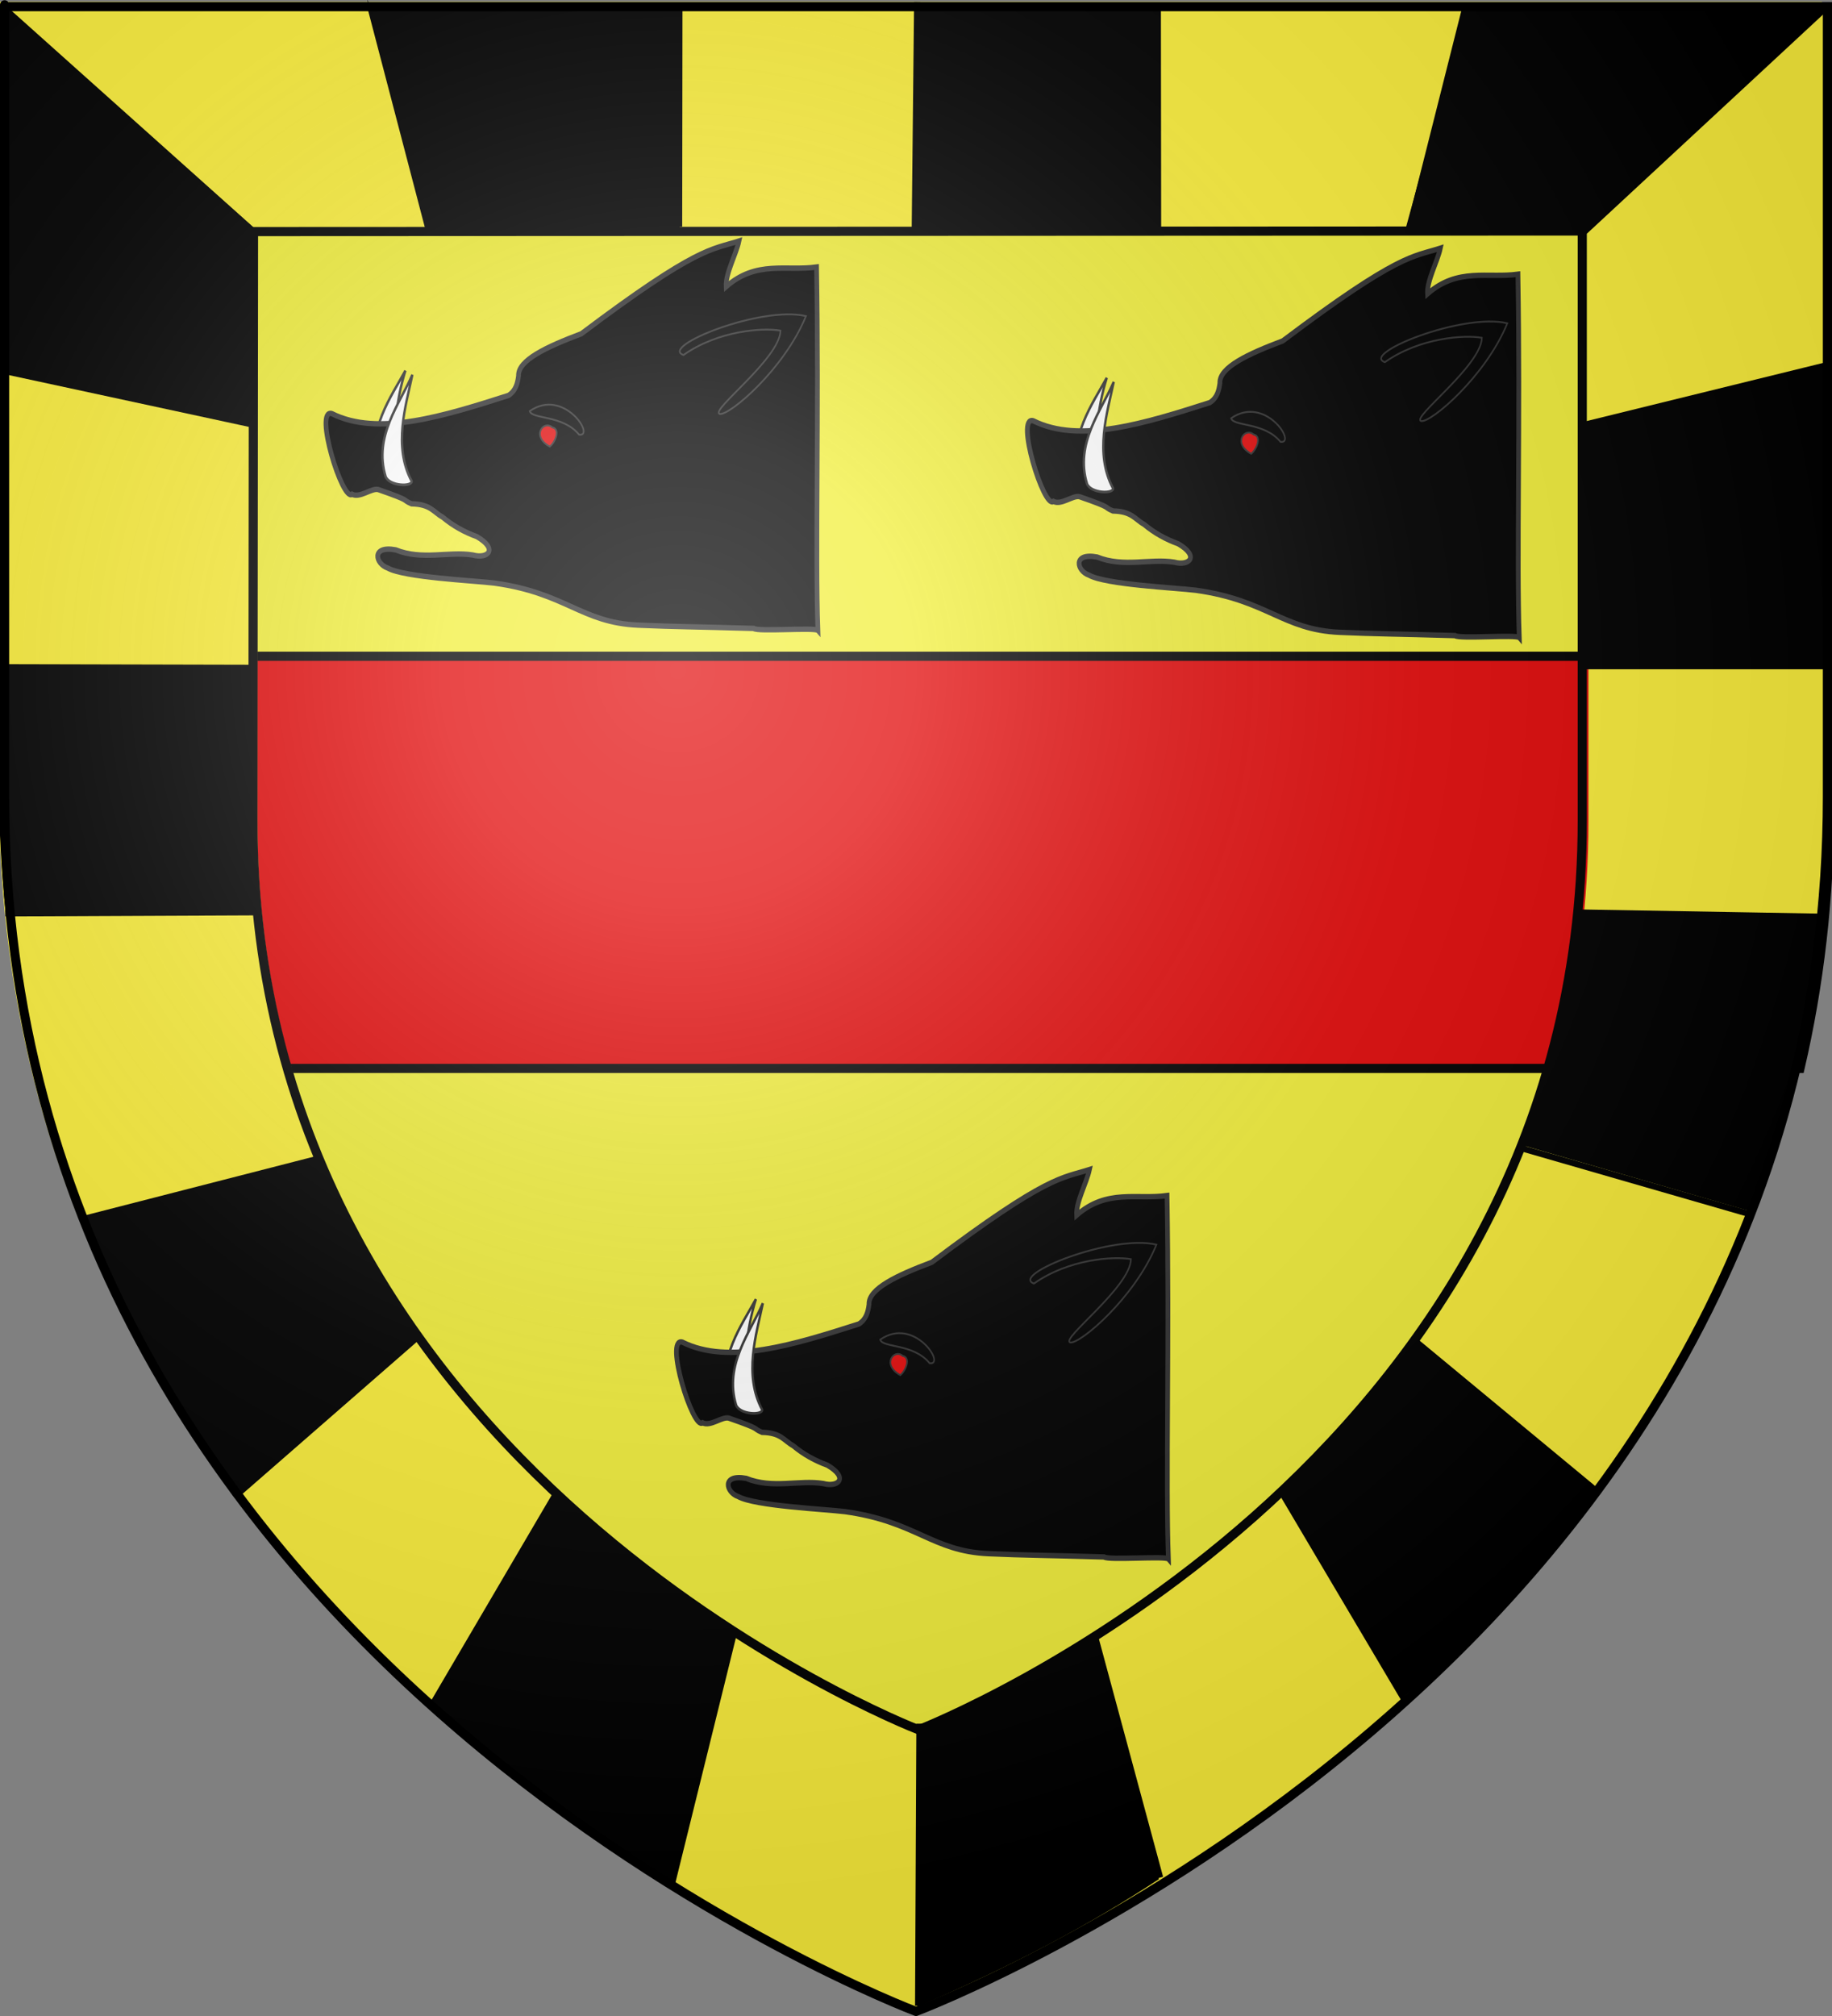
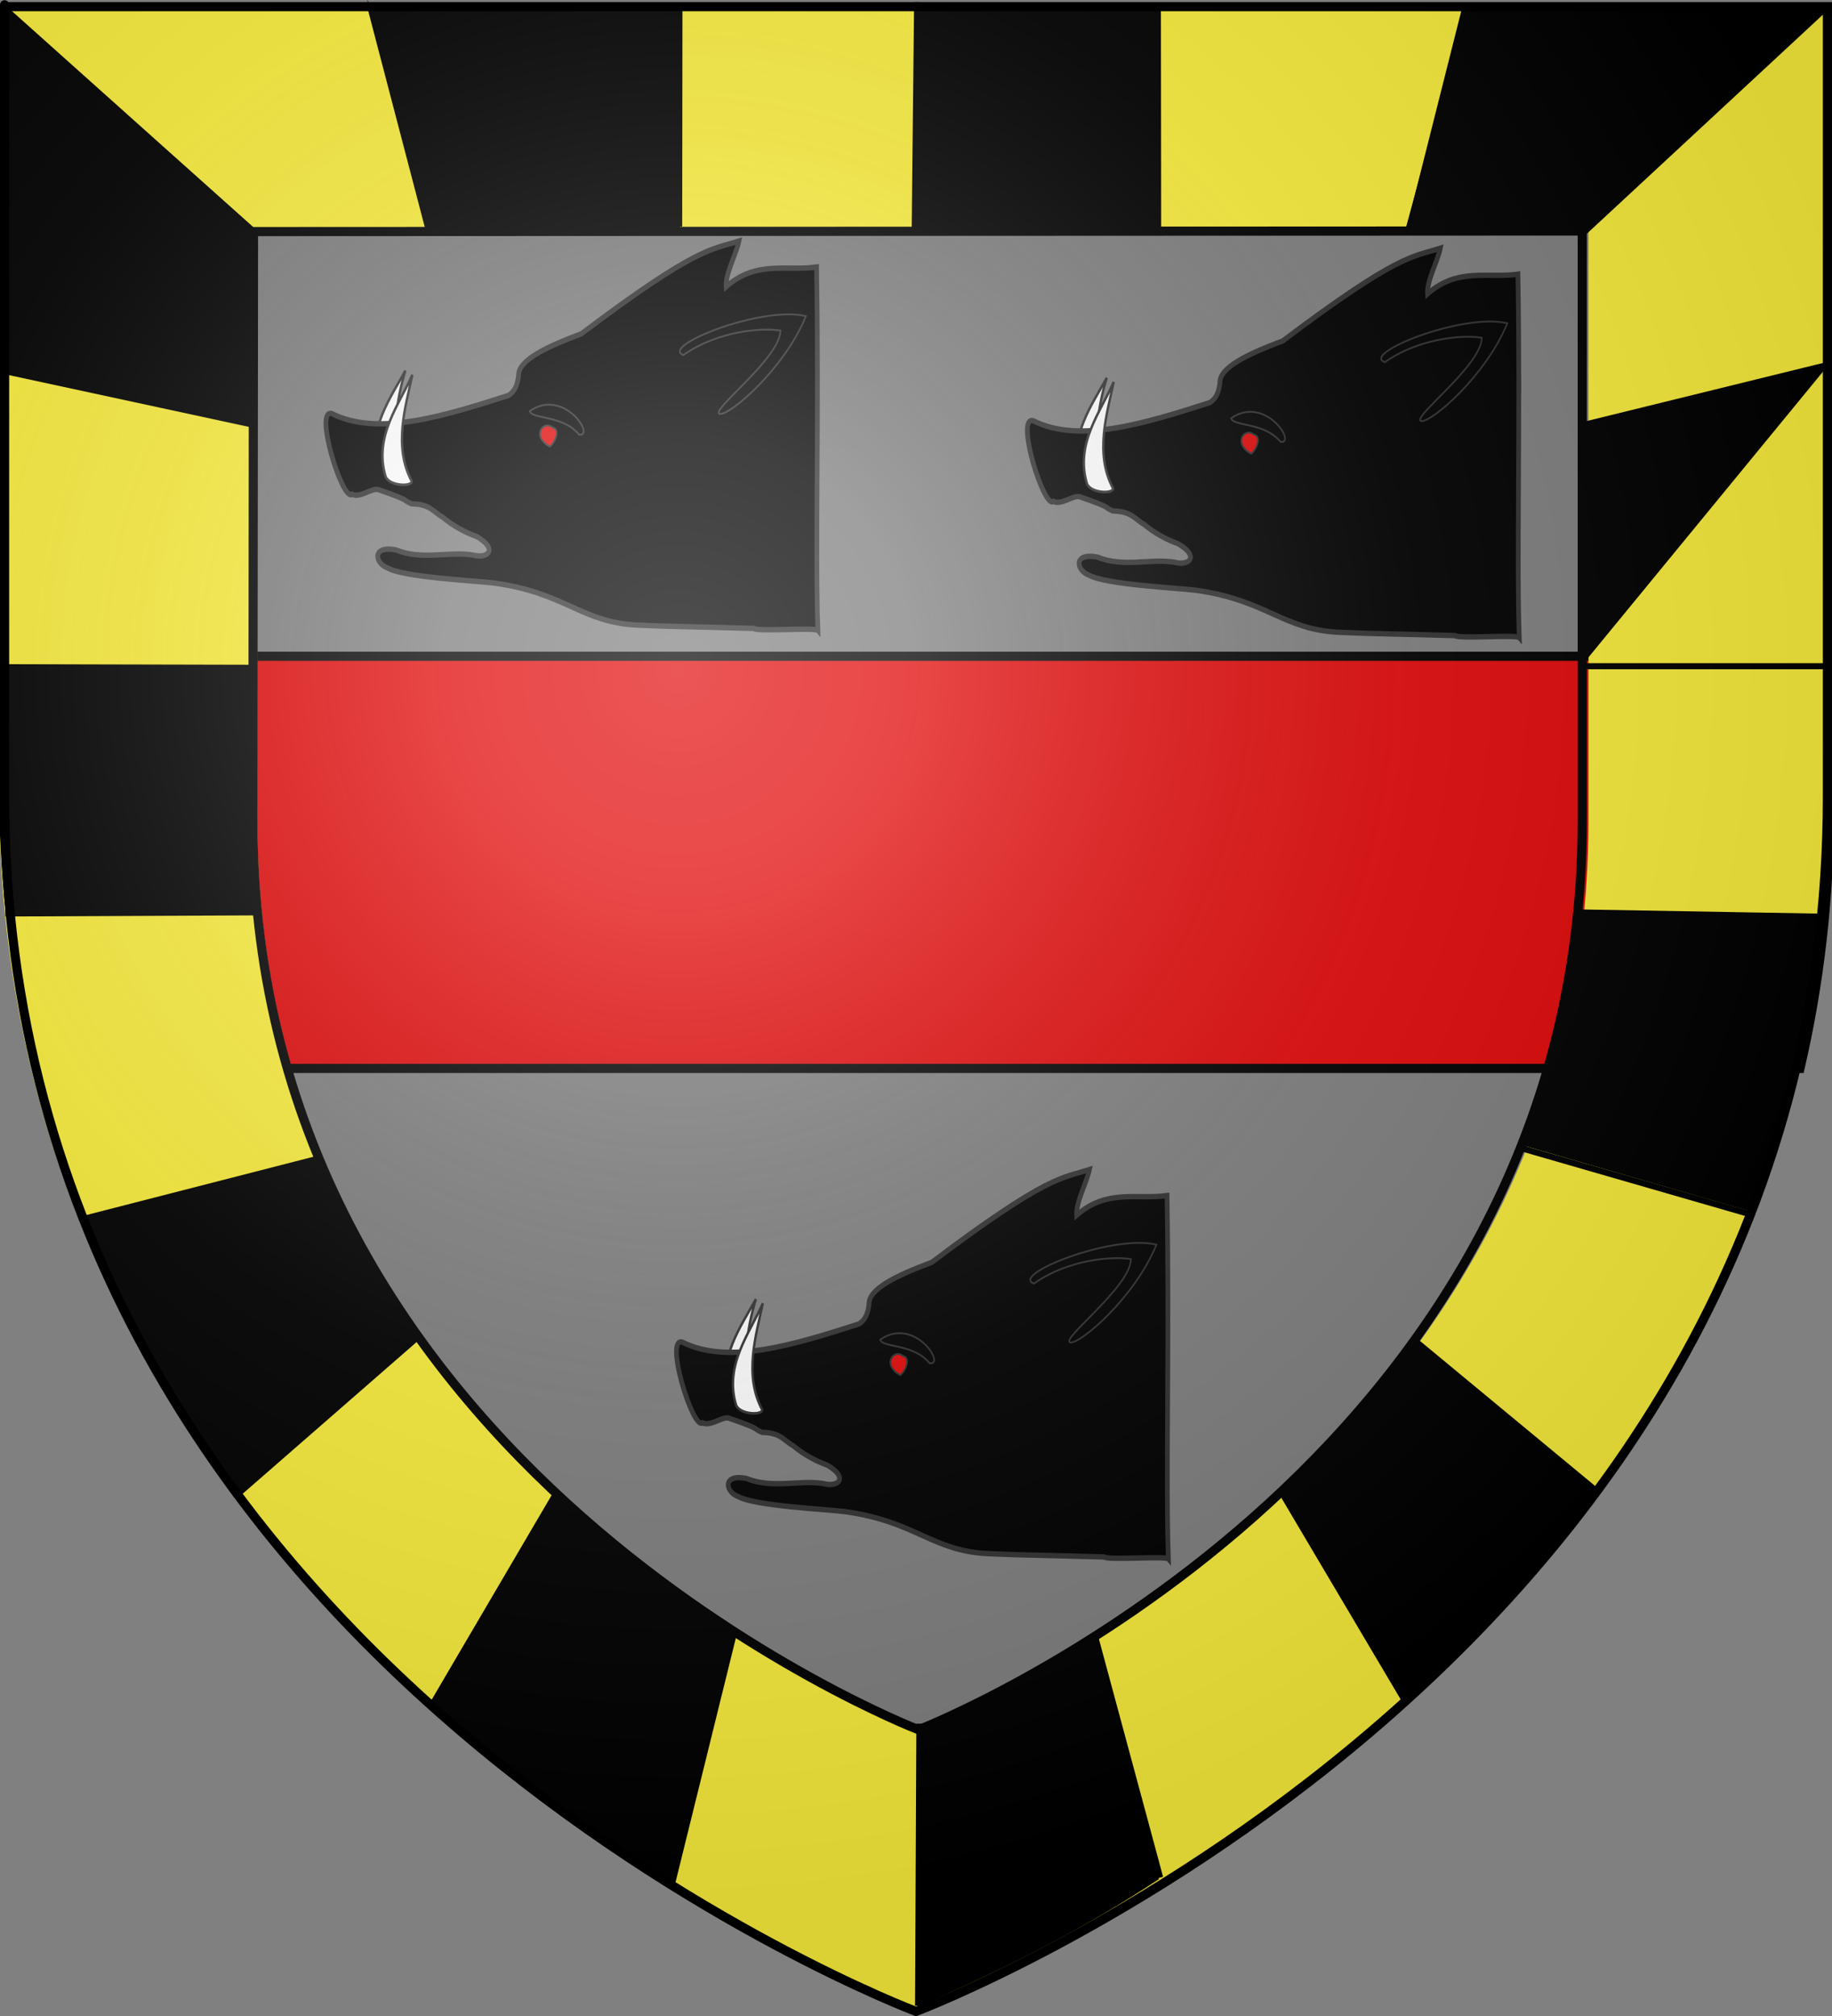
<svg xmlns="http://www.w3.org/2000/svg" xmlns:xlink="http://www.w3.org/1999/xlink" version="1.0" width="600" height="660" id="svg2">
  <rect width="100%" height="100%" fill="#808080" stroke="none" />
  <desc id="desc4">Flag of Canton of Valais (Wallis)</desc>
  <defs id="defs6">
    <linearGradient id="linearGradient2893">
      <stop style="stop-color:#ffffff;stop-opacity:0.314" offset="0" id="stop2895" />
      <stop style="stop-color:#ffffff;stop-opacity:0.251" offset="0.19" id="stop2897" />
      <stop style="stop-color:#6b6b6b;stop-opacity:0.125" offset="0.6" id="stop2901" />
      <stop style="stop-color:#000000;stop-opacity:0.125" offset="1" id="stop2899" />
    </linearGradient>
    <linearGradient id="linearGradient2885">
      <stop style="stop-color:#ffffff;stop-opacity:1" offset="0" id="stop2887" />
      <stop style="stop-color:#ffffff;stop-opacity:1" offset="0.229" id="stop2891" />
      <stop style="stop-color:#000000;stop-opacity:1" offset="1" id="stop2889" />
    </linearGradient>
    <linearGradient id="linearGradient2955">
      <stop style="stop-color:#fd0000;stop-opacity:1" offset="0" id="stop2867" />
      <stop style="stop-color:#e77275;stop-opacity:0.659" offset="0.5" id="stop2873" />
      <stop style="stop-color:#000000;stop-opacity:0.323" offset="1" id="stop2959" />
    </linearGradient>
    <radialGradient cx="225.524" cy="218.901" r="300" fx="225.524" fy="218.901" id="radialGradient2961" xlink:href="#linearGradient2955" gradientUnits="userSpaceOnUse" gradientTransform="matrix(-4.167939e-4,2.183,-1.884,-3.599562e-4,615.597,-289.121)" />
    <polygon points="0,-1 0.588,0.809 -0.951,-0.309 0.951,-0.309 -0.588,0.809 0,-1 " transform="scale(53,53)" id="star" />
    <clipPath id="clip">
      <path d="M 0,-200 L 0,600 L 300,600 L 300,-200 L 0,-200 z " id="path10" />
    </clipPath>
    <radialGradient cx="225.524" cy="218.901" r="300" fx="225.524" fy="218.901" id="radialGradient1911" xlink:href="#linearGradient2955" gradientUnits="userSpaceOnUse" gradientTransform="matrix(-4.167939e-4,2.183,-1.884,-3.599562e-4,615.597,-289.121)" />
    <radialGradient cx="225.524" cy="218.901" r="300" fx="225.524" fy="218.901" id="radialGradient2865" xlink:href="#linearGradient2955" gradientUnits="userSpaceOnUse" gradientTransform="matrix(0,1.749,-1.593,-1.049767e-7,551.788,-191.29)" />
    <radialGradient cx="225.524" cy="218.901" r="300" fx="225.524" fy="218.901" id="radialGradient2871" xlink:href="#linearGradient2955" gradientUnits="userSpaceOnUse" gradientTransform="matrix(0,1.386,-1.323,-5.741131e-8,-158.082,-109.541)" />
    <radialGradient cx="221.445" cy="226.331" r="300" fx="221.445" fy="226.331" id="radialGradient3163" xlink:href="#linearGradient2893" gradientUnits="userSpaceOnUse" gradientTransform="matrix(1.353,0,0,1.349,-77.629,-85.747)" />
    <radialGradient cx="221.445" cy="226.331" r="300" fx="221.445" fy="226.331" id="radialGradient2588" xlink:href="#linearGradient2893" gradientUnits="userSpaceOnUse" gradientTransform="matrix(1.353,0,0,1.349,-77.629,-85.747)" />
    <radialGradient cx="225.524" cy="218.901" r="300" fx="225.524" fy="218.901" id="radialGradient2586" xlink:href="#linearGradient2955" gradientUnits="userSpaceOnUse" gradientTransform="matrix(0,1.386,-1.323,-5.741131e-8,-158.082,-109.541)" />
    <radialGradient cx="225.524" cy="218.901" r="300" fx="225.524" fy="218.901" id="radialGradient2584" xlink:href="#linearGradient2955" gradientUnits="userSpaceOnUse" gradientTransform="matrix(0,1.749,-1.593,-1.049767e-7,551.788,-191.29)" />
    <radialGradient cx="225.524" cy="218.901" r="300" fx="225.524" fy="218.901" id="radialGradient2582" xlink:href="#linearGradient2955" gradientUnits="userSpaceOnUse" gradientTransform="matrix(-4.167939e-4,2.183,-1.884,-3.599562e-4,615.597,-289.121)" />
    <clipPath id="clipPath2578">
      <path d="M 0,-200 L 0,600 L 300,600 L 300,-200 L 0,-200 z " id="path2580" />
    </clipPath>
    <polygon points="0,-1 0.588,0.809 -0.951,-0.309 0.951,-0.309 -0.588,0.809 0,-1 " transform="scale(53,53)" id="polygon2576" />
    <radialGradient cx="225.524" cy="218.901" r="300" fx="225.524" fy="218.901" id="radialGradient2574" xlink:href="#linearGradient2955" gradientUnits="userSpaceOnUse" gradientTransform="matrix(-4.167939e-4,2.183,-1.884,-3.599562e-4,615.597,-289.121)" />
    <linearGradient id="linearGradient2566">
      <stop style="stop-color:#fd0000;stop-opacity:1" offset="0" id="stop2568" />
      <stop style="stop-color:#e77275;stop-opacity:0.659" offset="0.5" id="stop2570" />
      <stop style="stop-color:#000000;stop-opacity:0.323" offset="1" id="stop2572" />
    </linearGradient>
    <linearGradient id="linearGradient2558">
      <stop style="stop-color:#ffffff;stop-opacity:1" offset="0" id="stop2560" />
      <stop style="stop-color:#ffffff;stop-opacity:1" offset="0.229" id="stop2562" />
      <stop style="stop-color:#000000;stop-opacity:1" offset="1" id="stop2564" />
    </linearGradient>
    <linearGradient id="linearGradient2548">
      <stop style="stop-color:#ffffff;stop-opacity:0.314" offset="0" id="stop2550" />
      <stop style="stop-color:#ffffff;stop-opacity:0.251" offset="0.19" id="stop2552" />
      <stop style="stop-color:#6b6b6b;stop-opacity:0.125" offset="0.6" id="stop2554" />
      <stop style="stop-color:#000000;stop-opacity:0.125" offset="1" id="stop2556" />
    </linearGradient>
    <radialGradient cx="221.445" cy="226.331" r="300" fx="221.445" fy="226.331" id="radialGradient3327" xlink:href="#linearGradient2893" gradientUnits="userSpaceOnUse" gradientTransform="matrix(1.353,0,0,1.349,-77.629,-85.747)" />
    <radialGradient cx="225.524" cy="218.901" r="300" fx="225.524" fy="218.901" id="radialGradient3325" xlink:href="#linearGradient2955" gradientUnits="userSpaceOnUse" gradientTransform="matrix(0,1.386,-1.323,-5.741131e-8,-158.082,-109.541)" />
    <radialGradient cx="225.524" cy="218.901" r="300" fx="225.524" fy="218.901" id="radialGradient3323" xlink:href="#linearGradient2955" gradientUnits="userSpaceOnUse" gradientTransform="matrix(0,1.749,-1.593,-1.049767e-7,551.788,-191.29)" />
    <radialGradient cx="225.524" cy="218.901" r="300" fx="225.524" fy="218.901" id="radialGradient3321" xlink:href="#linearGradient2955" gradientUnits="userSpaceOnUse" gradientTransform="matrix(-4.167939e-4,2.183,-1.884,-3.599562e-4,615.597,-289.121)" />
    <clipPath id="clipPath3317">
      <path d="M 0,-200 L 0,600 L 300,600 L 300,-200 L 0,-200 z " id="path3319" />
    </clipPath>
    <polygon points="0,-1 0.588,0.809 -0.951,-0.309 0.951,-0.309 -0.588,0.809 0,-1 " transform="scale(53,53)" id="polygon3315" />
    <radialGradient cx="225.524" cy="218.901" r="300" fx="225.524" fy="218.901" id="radialGradient3313" xlink:href="#linearGradient2955" gradientUnits="userSpaceOnUse" gradientTransform="matrix(-4.167939e-4,2.183,-1.884,-3.599562e-4,615.597,-289.121)" />
    <linearGradient id="linearGradient3305">
      <stop style="stop-color:#fd0000;stop-opacity:1" offset="0" id="stop3307" />
      <stop style="stop-color:#e77275;stop-opacity:0.659" offset="0.5" id="stop3309" />
      <stop style="stop-color:#000000;stop-opacity:0.323" offset="1" id="stop3311" />
    </linearGradient>
    <linearGradient id="linearGradient3297">
      <stop style="stop-color:#ffffff;stop-opacity:1" offset="0" id="stop3299" />
      <stop style="stop-color:#ffffff;stop-opacity:1" offset="0.229" id="stop3301" />
      <stop style="stop-color:#000000;stop-opacity:1" offset="1" id="stop3303" />
    </linearGradient>
    <linearGradient id="linearGradient3287">
      <stop style="stop-color:#ffffff;stop-opacity:0.314" offset="0" id="stop3289" />
      <stop style="stop-color:#ffffff;stop-opacity:0.251" offset="0.19" id="stop3291" />
      <stop style="stop-color:#6b6b6b;stop-opacity:0.125" offset="0.6" id="stop3293" />
      <stop style="stop-color:#000000;stop-opacity:0.125" offset="1" id="stop3295" />
    </linearGradient>
    <linearGradient id="linearGradient9507">
      <stop style="stop-color:#ffffff;stop-opacity:0.314" offset="0" id="stop9509" />
      <stop style="stop-color:#ffffff;stop-opacity:0.251" offset="0.19" id="stop9511" />
      <stop style="stop-color:#6b6b6b;stop-opacity:0.125" offset="0.6" id="stop9513" />
      <stop style="stop-color:#000000;stop-opacity:0.125" offset="1" id="stop9515" />
    </linearGradient>
    <linearGradient id="linearGradient9517">
      <stop style="stop-color:#ffffff;stop-opacity:1" offset="0" id="stop9519" />
      <stop style="stop-color:#ffffff;stop-opacity:1" offset="0.229" id="stop9521" />
      <stop style="stop-color:#000000;stop-opacity:1" offset="1" id="stop9523" />
    </linearGradient>
    <linearGradient id="linearGradient9525">
      <stop style="stop-color:#fd0000;stop-opacity:1" offset="0" id="stop9527" />
      <stop style="stop-color:#e77275;stop-opacity:0.659" offset="0.5" id="stop9529" />
      <stop style="stop-color:#000000;stop-opacity:0.323" offset="1" id="stop9531" />
    </linearGradient>
    <radialGradient cx="225.524" cy="218.901" r="300" fx="225.524" fy="218.901" id="radialGradient9533" xlink:href="#linearGradient2955" gradientUnits="userSpaceOnUse" gradientTransform="matrix(-4.167939e-4,2.183,-1.884,-3.599562e-4,615.597,-289.121)" />
    <polygon points="0,-1 0.588,0.809 -0.951,-0.309 0.951,-0.309 -0.588,0.809 0,-1 " transform="scale(53,53)" id="polygon9535" />
    <clipPath id="clipPath9537">
      <path d="M 0,-200 L 0,600 L 300,600 L 300,-200 L 0,-200 z " id="path9539" />
    </clipPath>
    <radialGradient cx="225.524" cy="218.901" r="300" fx="225.524" fy="218.901" id="radialGradient9541" xlink:href="#linearGradient2955" gradientUnits="userSpaceOnUse" gradientTransform="matrix(-4.167939e-4,2.183,-1.884,-3.599562e-4,615.597,-289.121)" />
    <radialGradient cx="225.524" cy="218.901" r="300" fx="225.524" fy="218.901" id="radialGradient9543" xlink:href="#linearGradient2955" gradientUnits="userSpaceOnUse" gradientTransform="matrix(0,1.749,-1.593,-1.049767e-7,551.788,-191.29)" />
    <radialGradient cx="225.524" cy="218.901" r="300" fx="225.524" fy="218.901" id="radialGradient9545" xlink:href="#linearGradient2955" gradientUnits="userSpaceOnUse" gradientTransform="matrix(0,1.386,-1.323,-5.741131e-8,-158.082,-109.541)" />
    <radialGradient cx="221.445" cy="226.331" r="300" fx="221.445" fy="226.331" id="radialGradient9547" xlink:href="#linearGradient2893" gradientUnits="userSpaceOnUse" gradientTransform="matrix(1.353,0,0,1.349,-77.629,-85.747)" />
    <radialGradient cx="221.445" cy="226.331" r="300" fx="221.445" fy="226.331" id="radialGradient6717" xlink:href="#linearGradient2893" gradientUnits="userSpaceOnUse" gradientTransform="matrix(1.353,0,0,1.349,-77.629,-85.747)" />
    <radialGradient cx="225.524" cy="218.901" r="300" fx="225.524" fy="218.901" id="radialGradient6715" xlink:href="#linearGradient2955" gradientUnits="userSpaceOnUse" gradientTransform="matrix(0,1.386,-1.323,-5.741131e-8,-158.082,-109.541)" />
    <radialGradient cx="225.524" cy="218.901" r="300" fx="225.524" fy="218.901" id="radialGradient6713" xlink:href="#linearGradient2955" gradientUnits="userSpaceOnUse" gradientTransform="matrix(0,1.749,-1.593,-1.049767e-7,551.788,-191.29)" />
    <radialGradient cx="225.524" cy="218.901" r="300" fx="225.524" fy="218.901" id="radialGradient6711" xlink:href="#linearGradient2955" gradientUnits="userSpaceOnUse" gradientTransform="matrix(-4.167939e-4,2.183,-1.884,-3.599562e-4,615.597,-289.121)" />
    <clipPath id="clipPath6707">
      <path d="M 0,-200 L 0,600 L 300,600 L 300,-200 L 0,-200 z " id="path6709" />
    </clipPath>
    <polygon points="0,-1 0.588,0.809 -0.951,-0.309 0.951,-0.309 -0.588,0.809 0,-1 " transform="scale(53,53)" id="polygon6705" />
    <radialGradient cx="225.524" cy="218.901" r="300" fx="225.524" fy="218.901" id="radialGradient6703" xlink:href="#linearGradient2955" gradientUnits="userSpaceOnUse" gradientTransform="matrix(-4.167939e-4,2.183,-1.884,-3.599562e-4,615.597,-289.121)" />
    <linearGradient id="linearGradient6695">
      <stop style="stop-color:#fd0000;stop-opacity:1" offset="0" id="stop6697" />
      <stop style="stop-color:#e77275;stop-opacity:0.659" offset="0.5" id="stop6699" />
      <stop style="stop-color:#000000;stop-opacity:0.323" offset="1" id="stop6701" />
    </linearGradient>
    <linearGradient id="linearGradient6687">
      <stop style="stop-color:#ffffff;stop-opacity:1" offset="0" id="stop6689" />
      <stop style="stop-color:#ffffff;stop-opacity:1" offset="0.229" id="stop6691" />
      <stop style="stop-color:#000000;stop-opacity:1" offset="1" id="stop6693" />
    </linearGradient>
    <linearGradient id="linearGradient6677">
      <stop style="stop-color:#ffffff;stop-opacity:0.314" offset="0" id="stop6679" />
      <stop style="stop-color:#ffffff;stop-opacity:0.251" offset="0.19" id="stop6681" />
      <stop style="stop-color:#6b6b6b;stop-opacity:0.125" offset="0.6" id="stop6683" />
      <stop style="stop-color:#000000;stop-opacity:0.125" offset="1" id="stop6685" />
    </linearGradient>
    <radialGradient cx="225.524" cy="218.901" r="300" fx="225.524" fy="218.901" id="radialGradient8222" xlink:href="#linearGradient2955" gradientUnits="userSpaceOnUse" gradientTransform="matrix(0,1.386,-1.323,-5.741131e-8,-158.082,-109.541)" />
    <radialGradient cx="225.524" cy="218.901" r="300" fx="225.524" fy="218.901" id="radialGradient8220" xlink:href="#linearGradient2955" gradientUnits="userSpaceOnUse" gradientTransform="matrix(0,1.749,-1.593,-1.049767e-7,551.788,-191.29)" />
    <radialGradient cx="225.524" cy="218.901" r="300" fx="225.524" fy="218.901" id="radialGradient8218" xlink:href="#linearGradient2955" gradientUnits="userSpaceOnUse" gradientTransform="matrix(-4.167939e-4,2.183,-1.884,-3.599562e-4,615.597,-289.121)" />
    <clipPath id="clipPath8214">
      <path d="M 0,-200 L 0,600 L 300,600 L 300,-200 L 0,-200 z " id="path8216" />
    </clipPath>
    <polygon points="0,-1 0.588,0.809 -0.951,-0.309 0.951,-0.309 -0.588,0.809 0,-1 " transform="scale(53,53)" id="polygon8212" />
    <radialGradient cx="225.524" cy="218.901" r="300" fx="225.524" fy="218.901" id="radialGradient8210" xlink:href="#linearGradient2955" gradientUnits="userSpaceOnUse" gradientTransform="matrix(-4.167939e-4,2.183,-1.884,-3.599562e-4,615.597,-289.121)" />
    <linearGradient id="linearGradient8202">
      <stop style="stop-color:#fd0000;stop-opacity:1" offset="0" id="stop8204" />
      <stop style="stop-color:#e77275;stop-opacity:0.659" offset="0.5" id="stop8206" />
      <stop style="stop-color:#000000;stop-opacity:0.323" offset="1" id="stop8208" />
    </linearGradient>
    <linearGradient id="linearGradient8194">
      <stop style="stop-color:#ffffff;stop-opacity:1" offset="0" id="stop8196" />
      <stop style="stop-color:#ffffff;stop-opacity:1" offset="0.229" id="stop8198" />
      <stop style="stop-color:#000000;stop-opacity:1" offset="1" id="stop8200" />
    </linearGradient>
    <linearGradient id="linearGradient8184">
      <stop style="stop-color:#ffffff;stop-opacity:0.314" offset="0" id="stop8186" />
      <stop style="stop-color:#ffffff;stop-opacity:0.251" offset="0.19" id="stop8188" />
      <stop style="stop-color:#6b6b6b;stop-opacity:0.125" offset="0.6" id="stop8190" />
      <stop style="stop-color:#000000;stop-opacity:0.125" offset="1" id="stop8192" />
    </linearGradient>
  </defs>
  <g style="display:inline" id="layer3">
-     <path d="M 298.222,656.913 C 298.222,656.913 596.722,544.592 596.722,259.141 C 596.722,-26.311 596.722,0.589 596.722,0.589 L -0.278,0.589 L -0.278,259.141 C -0.278,544.592 298.222,656.913 298.222,656.913 z " style="fill:#f2ef3c;fill-opacity:1;fill-rule:evenodd;stroke:none;stroke-width:1px;stroke-linecap:butt;stroke-linejoin:miter;stroke-opacity:1" id="path2855" />
-   </g>
+     </g>
  <g id="layer4">
    <g transform="translate(0.762,2.317)" style="display:inline" id="g3329">
      <g id="g7979">
        <path d="M 1.5,212.531 L 1.5,260.719 C 1.5,291.641 5.003,320.533 11.25,347.469 L 588.75,347.469 C 594.997,320.533 598.5,291.641 598.5,260.719 C 598.5,207.514 598.5,246.23 598.5,212.531 L 1.5,212.531 z " style="fill:#e20909;fill-opacity:1;fill-rule:evenodd;stroke:#000000;stroke-width:3;stroke-linecap:butt;stroke-linejoin:miter;stroke-miterlimit:4;stroke-dasharray:none;stroke-opacity:1" id="path3332" />
        <rect width="600" height="660" x="0" y="-7.1054274e-015" style="fill:none;fill-opacity:1;fill-rule:nonzero;stroke:none;stroke-width:6.203;stroke-linecap:round;stroke-linejoin:round;stroke-miterlimit:4;stroke-dasharray:none;stroke-opacity:1" id="rect7092" />
      </g>
    </g>
    <g transform="matrix(0.775,0,0,0.878,-78.406,-462.736)" id="g6988">
      <path d="M 272.485,665.236 C 268.553,676.518 266.262,690.46 271.017,705.024 C 271.17,707.231 261.467,705.998 260.26,702.208 C 256.641,686.699 266.224,675.336 272.485,665.236 z " style="color:#000000;fill:#ffffff;fill-opacity:1;fill-rule:evenodd;stroke:#313131;stroke-width:1;stroke-linecap:butt;stroke-linejoin:miter;marker:none;marker-start:none;marker-mid:none;marker-end:none;stroke-miterlimit:4;stroke-dasharray:none;stroke-dashoffset:0;stroke-opacity:1;visibility:visible;display:inline;overflow:visible" id="path8237" />
      <path d="M 446.24,626.614 C 433.511,628.179 420.793,624.02 408.033,633.932 C 407.734,628.985 412.229,621.952 413.457,616.911 C 401.792,620.227 396.096,618.753 346.827,651.487 C 332.099,656.374 319.966,661.383 320.293,667.201 C 319.873,670.048 319.09,672.734 316.052,674.479 C 288.783,682.171 260.896,689.908 241.409,681.258 C 233.712,679.213 245.917,714.341 249.95,711.326 C 253.293,712.822 258.077,709.012 260.939,709.551 C 275.982,714.153 270.384,713.105 275.078,714.888 C 283.167,715.024 284.337,717.989 288.198,719.848 C 292.663,723.144 297.535,725.489 302.697,727.129 C 311.853,731.88 307.282,735.533 300.987,733.988 C 290.785,732.534 279.63,736.073 268.385,732.061 C 257.817,730.344 259.857,737.298 264.977,738.819 C 272.027,742.339 301.569,743.515 310.152,744.451 C 340.432,748.187 346.784,759.198 370.886,760.134 C 386.898,760.755 393.83,760.684 419.648,761.355 C 421.421,762.657 445.607,760.896 446.8,762.099 C 445.649,733.173 447.288,680.822 446.24,626.614 z " style="color:#000000;fill:#000000;fill-opacity:1;fill-rule:evenodd;stroke:#313131;stroke-width:2;stroke-linecap:butt;stroke-linejoin:miter;marker:none;marker-start:none;marker-mid:none;marker-end:none;stroke-miterlimit:4;stroke-dasharray:none;stroke-dashoffset:0;stroke-opacity:1;visibility:visible;display:inline;overflow:visible" id="path8239" />
      <path d="M 275.431,666.765 C 272.674,678.391 267.218,693.325 275.121,706.428 C 275.5,708.609 265.722,708.375 264.132,704.729 C 258.945,689.671 270.237,677.453 275.431,666.765 z " style="color:#000000;fill:#ffffff;fill-opacity:1;fill-rule:evenodd;stroke:#313131;stroke-width:1;stroke-linecap:butt;stroke-linejoin:miter;marker:none;marker-start:none;marker-mid:none;marker-end:none;stroke-miterlimit:4;stroke-dasharray:none;stroke-dashoffset:0;stroke-opacity:1;visibility:visible;display:inline;overflow:visible" id="path8241" />
      <path d="M 325.025,680.326 C 339.478,671.448 352.931,690.036 345.904,689.115 C 339.075,681.704 326.051,683.449 325.025,680.326 z " style="color:#000000;fill:#000000;fill-opacity:1;fill-rule:evenodd;stroke:#313131;stroke-width:0.674;stroke-linecap:butt;stroke-linejoin:miter;marker:none;marker-start:none;marker-mid:none;marker-end:none;stroke-miterlimit:4;stroke-dasharray:none;stroke-dashoffset:0;stroke-opacity:1;visibility:visible;display:inline;overflow:visible" id="path8243" />
      <path d="M 333.503,693.551 C 335.717,692.011 338.212,687.045 334.483,686.356 C 330.881,683.625 325.471,689.637 333.503,693.551 z " style="color:#000000;fill:#e20909;fill-opacity:1;fill-rule:evenodd;stroke:#313131;stroke-width:0.674;stroke-linecap:butt;stroke-linejoin:miter;marker:none;marker-start:none;marker-mid:none;marker-end:none;stroke-miterlimit:4;stroke-dasharray:none;stroke-dashoffset:0;stroke-opacity:1;visibility:visible;display:inline;overflow:visible" id="path8245" />
      <path d="M 390.012,659.403 C 379.667,656.287 422.873,640.904 441.761,644.904 C 432.688,664.581 409.523,682.016 405.345,681.365 C 400.94,680.208 430.754,660.783 430.995,650.32 C 423.783,649.156 404.792,650.223 390.012,659.403 z " style="color:#000000;fill:#000000;fill-opacity:1;fill-rule:evenodd;stroke:#313131;stroke-width:0.674;stroke-linecap:butt;stroke-linejoin:miter;marker:none;marker-start:none;marker-mid:none;marker-end:none;stroke-miterlimit:4;stroke-dasharray:none;stroke-dashoffset:0;stroke-opacity:1;visibility:visible;display:inline;overflow:visible" id="path8247" />
    </g>
    <g transform="matrix(0.775,0,0,0.878,151.302,-460.39)" id="g8028">
      <path d="M 272.485,665.236 C 268.553,676.518 266.262,690.46 271.017,705.024 C 271.17,707.231 261.467,705.998 260.26,702.208 C 256.641,686.699 266.224,675.336 272.485,665.236 z " style="color:#000000;fill:#ffffff;fill-opacity:1;fill-rule:evenodd;stroke:#313131;stroke-width:1;stroke-linecap:butt;stroke-linejoin:miter;marker:none;marker-start:none;marker-mid:none;marker-end:none;stroke-miterlimit:4;stroke-dasharray:none;stroke-dashoffset:0;stroke-opacity:1;visibility:visible;display:inline;overflow:visible" id="path8030" />
      <path d="M 446.24,626.614 C 433.511,628.179 420.793,624.02 408.033,633.932 C 407.734,628.985 412.229,621.952 413.457,616.911 C 401.792,620.227 396.096,618.753 346.827,651.487 C 332.099,656.374 319.966,661.383 320.293,667.201 C 319.873,670.048 319.09,672.734 316.052,674.479 C 288.783,682.171 260.896,689.908 241.409,681.258 C 233.712,679.213 245.917,714.341 249.95,711.326 C 253.293,712.822 258.077,709.012 260.939,709.551 C 275.982,714.153 270.384,713.105 275.078,714.888 C 283.167,715.024 284.337,717.989 288.198,719.848 C 292.663,723.144 297.535,725.489 302.697,727.129 C 311.853,731.88 307.282,735.533 300.987,733.988 C 290.785,732.534 279.63,736.073 268.385,732.061 C 257.817,730.344 259.857,737.298 264.977,738.819 C 272.027,742.339 301.569,743.515 310.152,744.451 C 340.432,748.187 346.784,759.198 370.886,760.134 C 386.898,760.755 393.83,760.684 419.648,761.355 C 421.421,762.657 445.607,760.896 446.8,762.099 C 445.649,733.173 447.288,680.822 446.24,626.614 z " style="color:#000000;fill:#000000;fill-opacity:1;fill-rule:evenodd;stroke:#313131;stroke-width:2;stroke-linecap:butt;stroke-linejoin:miter;marker:none;marker-start:none;marker-mid:none;marker-end:none;stroke-miterlimit:4;stroke-dasharray:none;stroke-dashoffset:0;stroke-opacity:1;visibility:visible;display:inline;overflow:visible" id="path8032" />
      <path d="M 275.431,666.765 C 272.674,678.391 267.218,693.325 275.121,706.428 C 275.5,708.609 265.722,708.375 264.132,704.729 C 258.945,689.671 270.237,677.453 275.431,666.765 z " style="color:#000000;fill:#ffffff;fill-opacity:1;fill-rule:evenodd;stroke:#313131;stroke-width:1;stroke-linecap:butt;stroke-linejoin:miter;marker:none;marker-start:none;marker-mid:none;marker-end:none;stroke-miterlimit:4;stroke-dasharray:none;stroke-dashoffset:0;stroke-opacity:1;visibility:visible;display:inline;overflow:visible" id="path8034" />
      <path d="M 325.025,680.326 C 339.478,671.448 352.931,690.036 345.904,689.115 C 339.075,681.704 326.051,683.449 325.025,680.326 z " style="color:#000000;fill:#000000;fill-opacity:1;fill-rule:evenodd;stroke:#313131;stroke-width:0.674;stroke-linecap:butt;stroke-linejoin:miter;marker:none;marker-start:none;marker-mid:none;marker-end:none;stroke-miterlimit:4;stroke-dasharray:none;stroke-dashoffset:0;stroke-opacity:1;visibility:visible;display:inline;overflow:visible" id="path8036" />
      <path d="M 333.503,693.551 C 335.717,692.011 338.212,687.045 334.483,686.356 C 330.881,683.625 325.471,689.637 333.503,693.551 z " style="color:#000000;fill:#e20909;fill-opacity:1;fill-rule:evenodd;stroke:#313131;stroke-width:0.674;stroke-linecap:butt;stroke-linejoin:miter;marker:none;marker-start:none;marker-mid:none;marker-end:none;stroke-miterlimit:4;stroke-dasharray:none;stroke-dashoffset:0;stroke-opacity:1;visibility:visible;display:inline;overflow:visible" id="path8038" />
      <path d="M 390.012,659.403 C 379.667,656.287 422.873,640.904 441.761,644.904 C 432.688,664.581 409.523,682.016 405.345,681.365 C 400.94,680.208 430.754,660.783 430.995,650.32 C 423.783,649.156 404.792,650.223 390.012,659.403 z " style="color:#000000;fill:#000000;fill-opacity:1;fill-rule:evenodd;stroke:#313131;stroke-width:0.674;stroke-linecap:butt;stroke-linejoin:miter;marker:none;marker-start:none;marker-mid:none;marker-end:none;stroke-miterlimit:4;stroke-dasharray:none;stroke-dashoffset:0;stroke-opacity:1;visibility:visible;display:inline;overflow:visible" id="path8040" />
    </g>
    <g transform="matrix(0.775,0,0,0.878,36.382,-158.753)" id="g8042">
      <path d="M 272.485,665.236 C 268.553,676.518 266.262,690.46 271.017,705.024 C 271.17,707.231 261.467,705.998 260.26,702.208 C 256.641,686.699 266.224,675.336 272.485,665.236 z " style="color:#000000;fill:#ffffff;fill-opacity:1;fill-rule:evenodd;stroke:#313131;stroke-width:1;stroke-linecap:butt;stroke-linejoin:miter;marker:none;marker-start:none;marker-mid:none;marker-end:none;stroke-miterlimit:4;stroke-dasharray:none;stroke-dashoffset:0;stroke-opacity:1;visibility:visible;display:inline;overflow:visible" id="path8044" />
      <path d="M 446.24,626.614 C 433.511,628.179 420.793,624.02 408.033,633.932 C 407.734,628.985 412.229,621.952 413.457,616.911 C 401.792,620.227 396.096,618.753 346.827,651.487 C 332.099,656.374 319.966,661.383 320.293,667.201 C 319.873,670.048 319.09,672.734 316.052,674.479 C 288.783,682.171 260.896,689.908 241.409,681.258 C 233.712,679.213 245.917,714.341 249.95,711.326 C 253.293,712.822 258.077,709.012 260.939,709.551 C 275.982,714.153 270.384,713.105 275.078,714.888 C 283.167,715.024 284.337,717.989 288.198,719.848 C 292.663,723.144 297.535,725.489 302.697,727.129 C 311.853,731.88 307.282,735.533 300.987,733.988 C 290.785,732.534 279.63,736.073 268.385,732.061 C 257.817,730.344 259.857,737.298 264.977,738.819 C 272.027,742.339 301.569,743.515 310.152,744.451 C 340.432,748.187 346.784,759.198 370.886,760.134 C 386.898,760.755 393.83,760.684 419.648,761.355 C 421.421,762.657 445.607,760.896 446.8,762.099 C 445.649,733.173 447.288,680.822 446.24,626.614 z " style="color:#000000;fill:#000000;fill-opacity:1;fill-rule:evenodd;stroke:#313131;stroke-width:2;stroke-linecap:butt;stroke-linejoin:miter;marker:none;marker-start:none;marker-mid:none;marker-end:none;stroke-miterlimit:4;stroke-dasharray:none;stroke-dashoffset:0;stroke-opacity:1;visibility:visible;display:inline;overflow:visible" id="path8046" />
      <path d="M 275.431,666.765 C 272.674,678.391 267.218,693.325 275.121,706.428 C 275.5,708.609 265.722,708.375 264.132,704.729 C 258.945,689.671 270.237,677.453 275.431,666.765 z " style="color:#000000;fill:#ffffff;fill-opacity:1;fill-rule:evenodd;stroke:#313131;stroke-width:1;stroke-linecap:butt;stroke-linejoin:miter;marker:none;marker-start:none;marker-mid:none;marker-end:none;stroke-miterlimit:4;stroke-dasharray:none;stroke-dashoffset:0;stroke-opacity:1;visibility:visible;display:inline;overflow:visible" id="path8048" />
      <path d="M 325.025,680.326 C 339.478,671.448 352.931,690.036 345.904,689.115 C 339.075,681.704 326.051,683.449 325.025,680.326 z " style="color:#000000;fill:#000000;fill-opacity:1;fill-rule:evenodd;stroke:#313131;stroke-width:0.674;stroke-linecap:butt;stroke-linejoin:miter;marker:none;marker-start:none;marker-mid:none;marker-end:none;stroke-miterlimit:4;stroke-dasharray:none;stroke-dashoffset:0;stroke-opacity:1;visibility:visible;display:inline;overflow:visible" id="path8050" />
      <path d="M 333.503,693.551 C 335.717,692.011 338.212,687.045 334.483,686.356 C 330.881,683.625 325.471,689.637 333.503,693.551 z " style="color:#000000;fill:#e20909;fill-opacity:1;fill-rule:evenodd;stroke:#313131;stroke-width:0.674;stroke-linecap:butt;stroke-linejoin:miter;marker:none;marker-start:none;marker-mid:none;marker-end:none;stroke-miterlimit:4;stroke-dasharray:none;stroke-dashoffset:0;stroke-opacity:1;visibility:visible;display:inline;overflow:visible" id="path8052" />
      <path d="M 390.012,659.403 C 379.667,656.287 422.873,640.904 441.761,644.904 C 432.688,664.581 409.523,682.016 405.345,681.365 C 400.94,680.208 430.754,660.783 430.995,650.32 C 423.783,649.156 404.792,650.223 390.012,659.403 z " style="color:#000000;fill:#000000;fill-opacity:1;fill-rule:evenodd;stroke:#313131;stroke-width:0.674;stroke-linecap:butt;stroke-linejoin:miter;marker:none;marker-start:none;marker-mid:none;marker-end:none;stroke-miterlimit:4;stroke-dasharray:none;stroke-dashoffset:0;stroke-opacity:1;visibility:visible;display:inline;overflow:visible" id="path8054" />
    </g>
    <g transform="matrix(0.998,0,0,1,-3.946,-5.46)" style="opacity:1;display:inline" id="g8224">
      <g id="g16222">
        <path d="M 3.646,6.714 L 3.646,8.207 L 3.646,265.496 C 3.646,550.618 303.114,662.767 303.114,662.767 L 303.646,662.954 L 304.177,662.767 C 304.177,662.767 603.646,550.618 603.646,265.496 C 603.646,123.456 603.646,59.131 603.646,30.319 C 603.646,16.732 603.646,11.92 603.646,9.699 C 603.646,9.565 603.646,8.565 603.646,8.455 C 603.646,7.974 603.646,7.73 603.646,7.616 C 603.646,7.587 603.646,7.566 603.646,7.554 C 603.646,7.548 603.646,7.525 603.646,7.522 C 603.646,7.522 602.896,7.522 602.146,7.522 L 602.146,6.714 L 5.146,6.714 L 3.646,6.714 z M 88.396,81.416 L 525.239,81.416 C 525.239,83.177 525.239,86.598 525.239,96.624 C 525.239,118.398 525.239,167.019 525.239,274.36 C 525.239,486.457 310.003,570.664 306.833,571.893 C 303.803,570.719 88.396,486.527 88.396,274.36 L 88.396,81.416 z " style="fill:#fcef3c;fill-opacity:1;fill-rule:evenodd;stroke:none;stroke-width:3;stroke-linecap:butt;stroke-linejoin:miter;stroke-miterlimit:4;stroke-opacity:1" id="path5919" />
        <path d="M 304.536,6.756 L 384.704,6.773 L 384.798,81.598 L 304.643,81.628 L 304.536,6.756 z " style="color:#000000;fill:#000000;fill-opacity:1;fill-rule:evenodd;stroke:none;stroke-width:2;stroke-linecap:butt;stroke-linejoin:miter;marker:none;marker-start:none;marker-mid:none;marker-end:none;stroke-miterlimit:4;stroke-dasharray:none;stroke-dashoffset:0;stroke-opacity:1;visibility:visible;display:inline;overflow:visible" id="path6161" />
        <path d="M 485.377,6.753 L 465.222,80.37 L 525.16,80.028 L 603.133,7.064 L 485.377,6.753 z " style="color:#000000;fill:#000000;fill-opacity:1;fill-rule:evenodd;stroke:none;stroke-width:2;stroke-linecap:butt;stroke-linejoin:miter;marker:none;marker-start:none;marker-mid:none;marker-end:none;stroke-miterlimit:4;stroke-dasharray:none;stroke-dashoffset:0;stroke-opacity:1;visibility:visible;display:inline;overflow:visible" id="path7048" />
-         <path d="M 603.694,125.306 L 603.694,223.709 L 523.413,222.871 L 523.133,144.931 L 603.694,125.306 z " style="color:#000000;fill:#000000;fill-opacity:1;fill-rule:evenodd;stroke:none;stroke-width:2;stroke-linecap:butt;stroke-linejoin:miter;marker:none;marker-start:none;marker-mid:none;marker-end:none;stroke-miterlimit:4;stroke-dasharray:none;stroke-dashoffset:0;stroke-opacity:1;visibility:visible;display:inline;overflow:visible" id="path7935" />
+         <path d="M 603.694,125.306 L 523.413,222.871 L 523.133,144.931 L 603.694,125.306 z " style="color:#000000;fill:#000000;fill-opacity:1;fill-rule:evenodd;stroke:none;stroke-width:2;stroke-linecap:butt;stroke-linejoin:miter;marker:none;marker-start:none;marker-mid:none;marker-end:none;stroke-miterlimit:4;stroke-dasharray:none;stroke-dashoffset:0;stroke-opacity:1;visibility:visible;display:inline;overflow:visible" id="path7935" />
        <path d="M 600.894,305.19 C 597.091,341.532 589.329,371.452 578.044,401.935 L 503.694,380.427 C 513.439,355.802 520.187,332.955 521.01,304.632 L 600.894,305.19 z " style="color:#000000;fill:#000000;fill-opacity:1;fill-rule:evenodd;stroke:none;stroke-width:2;stroke-linecap:butt;stroke-linejoin:miter;marker:none;marker-start:none;marker-mid:none;marker-end:none;stroke-miterlimit:4;stroke-dasharray:none;stroke-dashoffset:0;stroke-opacity:1;visibility:visible;display:inline;overflow:visible" id="path8825" />
        <path d="M 468.544,443.478 L 527.847,494.124 C 507.653,518.98 486.894,543.345 463.754,561.673 L 423.786,493.379 C 440.692,478.048 453.864,461.764 468.544,443.478 z " style="color:#000000;fill:#000000;fill-opacity:1;fill-rule:evenodd;stroke:none;stroke-width:2;stroke-linecap:butt;stroke-linejoin:miter;marker:none;marker-start:none;marker-mid:none;marker-end:none;stroke-miterlimit:4;stroke-dasharray:none;stroke-dashoffset:0;stroke-opacity:1;visibility:visible;display:inline;overflow:visible" id="path9712" />
        <path d="M 306.25,570.223 L 305.628,662.215 C 336.163,648.996 360.97,636.017 384.255,620.671 L 363.288,540.929 C 345.082,551.015 331.535,562.955 306.25,570.223 z " style="color:#000000;fill:#000000;fill-opacity:1;fill-rule:evenodd;stroke:none;stroke-width:2;stroke-linecap:butt;stroke-linejoin:miter;marker:none;marker-start:none;marker-mid:none;marker-end:none;stroke-miterlimit:4;stroke-dasharray:none;stroke-dashoffset:0;stroke-opacity:1;visibility:visible;display:inline;overflow:visible" id="path10599" />
        <path d="M 186.127,494.128 L 145.598,563.259 C 167.551,586.087 196.005,604.33 224.391,622.147 L 245.783,538.606 C 229.634,527.713 204.72,512.287 186.127,494.128 z " style="color:#000000;fill:#000000;fill-opacity:1;fill-rule:evenodd;stroke:none;stroke-width:2;stroke-linecap:butt;stroke-linejoin:miter;marker:none;marker-start:none;marker-mid:none;marker-end:none;stroke-miterlimit:4;stroke-dasharray:none;stroke-dashoffset:0;stroke-opacity:1;visibility:visible;display:inline;overflow:visible" id="path14394" />
        <path d="M 107.785,385.118 L 30.91,404.742 C 42.08,436.925 61.541,466.487 81.504,495.741 L 141.024,443.291 C 127.2,425.349 117.41,405.474 108.066,384.56" style="color:#000000;fill:#000000;fill-opacity:1;fill-rule:evenodd;stroke:none;stroke-width:2;stroke-linecap:butt;stroke-linejoin:miter;marker:none;marker-start:none;marker-mid:none;marker-end:none;stroke-miterlimit:4;stroke-dasharray:none;stroke-dashoffset:0;stroke-opacity:1;visibility:visible;display:inline;overflow:visible" id="path15281" />
        <path d="M 3.94,224.16 C 3.051,251.03 3.021,277.063 5.782,303.933 L 88.295,304.211 C 84.973,278.977 86.052,250.727 86.247,224.092" style="color:#000000;fill:#000000;fill-opacity:1;fill-rule:evenodd;stroke:none;stroke-width:2;stroke-linecap:butt;stroke-linejoin:miter;marker:none;marker-start:none;marker-mid:none;marker-end:none;stroke-miterlimit:4;stroke-dasharray:none;stroke-dashoffset:0;stroke-opacity:1;visibility:visible;display:inline;overflow:visible" id="path15283" />
        <path d="M 4.59,6.74 L 87.462,80.252 L 86.652,144.69 L 5.179,126.933 L 4.59,6.74 z " style="color:#000000;fill:#000000;fill-opacity:1;fill-rule:evenodd;stroke:none;stroke-width:2;stroke-linecap:butt;stroke-linejoin:miter;marker:none;marker-start:none;marker-mid:none;marker-end:none;stroke-miterlimit:4;stroke-dasharray:none;stroke-dashoffset:0;stroke-opacity:1;visibility:visible;display:inline;overflow:visible" id="path15285" />
        <path d="M 124.391,5.124 L 144.129,81.956 L 227.021,81.21 L 227.169,6.704 L 125.035,6.569" style="color:#000000;fill:#000000;fill-opacity:1;fill-rule:evenodd;stroke:none;stroke-width:2;stroke-linecap:butt;stroke-linejoin:miter;marker:none;marker-start:none;marker-mid:none;marker-end:none;stroke-miterlimit:4;stroke-dasharray:none;stroke-dashoffset:0;stroke-opacity:1;visibility:visible;display:inline;overflow:visible" id="path15287" />
        <path d="M 467.901,444.057 L 527.271,493.106 L 467.901,444.057 z M 424.051,493.2 L 464.58,561.493 L 424.051,493.2 z " style="color:#000000;fill:none;fill-opacity:1;fill-rule:evenodd;stroke:#000000;stroke-width:1.995;stroke-linecap:butt;stroke-linejoin:miter;marker:none;marker-start:none;marker-mid:none;marker-end:none;stroke-miterlimit:4;stroke-dasharray:none;stroke-dashoffset:0;stroke-opacity:1;visibility:visible;display:inline;overflow:visible" id="path2240" />
        <path d="M 304.923,6.14 L 304.142,80.344 L 304.923,6.14 z M 383.923,6.329 L 384.017,82.272 L 383.923,6.329 z " style="color:#000000;fill:none;fill-opacity:1;fill-rule:evenodd;stroke:#000000;stroke-width:1.995;stroke-linecap:butt;stroke-linejoin:miter;marker:none;marker-start:none;marker-mid:none;marker-end:none;stroke-miterlimit:4;stroke-dasharray:none;stroke-dashoffset:0;stroke-opacity:1;visibility:visible;display:inline;overflow:visible" id="path2244" />
        <path d="M 485.081,6.852 L 466.329,81.028 L 485.081,6.852 z M 603.272,7.88 L 524.022,81.245 L 603.272,7.88 z " style="color:#000000;fill:none;fill-opacity:1;fill-rule:evenodd;stroke:#000000;stroke-width:1.995;stroke-linecap:butt;stroke-linejoin:miter;marker:none;marker-start:none;marker-mid:none;marker-end:none;stroke-miterlimit:4;stroke-dasharray:none;stroke-dashoffset:0;stroke-opacity:1;visibility:visible;display:inline;overflow:visible" id="path2246" />
        <path d="M 603.959,124.88 L 523.959,144.505 L 603.959,124.88 z M 523.678,223.562 L 603.678,223.562 L 523.678,223.562 z " style="color:#000000;fill:none;fill-opacity:1;fill-rule:evenodd;stroke:#000000;stroke-width:1.995;stroke-linecap:butt;stroke-linejoin:miter;marker:none;marker-start:none;marker-mid:none;marker-end:none;stroke-miterlimit:4;stroke-dasharray:none;stroke-dashoffset:0;stroke-opacity:1;visibility:visible;display:inline;overflow:visible" id="path2252" />
        <path d="M 521.556,304.173 L 601.836,305.569 L 521.556,304.173 z M 503.237,381.367 L 578.145,402.946 L 503.237,381.367 z " style="color:#000000;fill:none;fill-opacity:1;fill-rule:evenodd;stroke:#000000;stroke-width:1.995;stroke-linecap:butt;stroke-linejoin:miter;marker:none;marker-start:none;marker-mid:none;marker-end:none;stroke-miterlimit:4;stroke-dasharray:none;stroke-dashoffset:0;stroke-opacity:1;visibility:visible;display:inline;overflow:visible" id="path2256" />
        <path d="M 363.272,541.029 L 384.675,620.151 L 363.272,541.029 z M 305.673,569.764 L 305.239,662.097 L 305.673,569.764 z " style="color:#000000;fill:none;fill-opacity:1;fill-rule:evenodd;stroke:#000000;stroke-width:1.995;stroke-linecap:butt;stroke-linejoin:miter;marker:none;marker-start:none;marker-mid:none;marker-end:none;stroke-miterlimit:4;stroke-dasharray:none;stroke-dashoffset:0;stroke-opacity:1;visibility:visible;display:inline;overflow:visible" id="path2264" />
        <path d="M 108.77,384.685 L 31.053,404.589 L 108.77,384.685 z M 140.711,443.464 L 80.805,495.587 L 140.711,443.464 z " style="color:#000000;fill:none;fill-opacity:1;fill-rule:evenodd;stroke:#000000;stroke-width:1.995;stroke-linecap:butt;stroke-linejoin:miter;marker:none;marker-start:none;marker-mid:none;marker-end:none;stroke-miterlimit:4;stroke-dasharray:none;stroke-dashoffset:0;stroke-opacity:1;visibility:visible;display:inline;overflow:visible" id="path2282" />
        <path d="M 125.239,6.82 C 131.774,31.911 138.299,56.433 144.833,81.523 L 125.239,6.82 z M 226.923,6.724 C 226.892,31.567 226.86,54.817 226.829,79.66 L 226.923,6.724 z " style="color:#000000;fill:none;fill-opacity:1;fill-rule:evenodd;stroke:#000000;stroke-width:1.995;stroke-linecap:butt;stroke-linejoin:miter;marker:none;marker-start:none;marker-mid:none;marker-end:none;stroke-miterlimit:4;stroke-dasharray:none;stroke-dashoffset:0;stroke-opacity:1;visibility:visible;display:inline;overflow:visible" id="path2284" />
        <path d="M 4.155,7.125 L 87.837,81.84 L 4.155,7.125 z M 4.542,126.74 L 86.923,144.472 L 4.542,126.74 z " style="color:#000000;fill:none;fill-opacity:1;fill-rule:evenodd;stroke:#000000;stroke-width:1.995;stroke-linecap:butt;stroke-linejoin:miter;marker:none;marker-start:none;marker-mid:none;marker-end:none;stroke-miterlimit:4;stroke-dasharray:none;stroke-dashoffset:0;stroke-opacity:1;visibility:visible;display:inline;overflow:visible" id="path2288" />
        <path d="M 3.947,223.891 L 86.923,224.088 L 3.947,223.891 z M 88.322,304.139 L 5.726,304.502 L 88.322,304.139 z " style="color:#000000;fill:none;fill-opacity:1;fill-rule:evenodd;stroke:#000000;stroke-width:1.995;stroke-linecap:butt;stroke-linejoin:miter;marker:none;marker-start:none;marker-mid:none;marker-end:none;stroke-miterlimit:4;stroke-dasharray:none;stroke-dashoffset:0;stroke-opacity:1;visibility:visible;display:inline;overflow:visible" id="path2290" />
        <path d="M 186.55,494.253 L 145.741,563.664 L 186.55,494.253 z M 244.523,541.245 L 224.523,622.042 L 244.523,541.245 z " style="color:#000000;fill:none;fill-opacity:1;fill-rule:evenodd;stroke:#000000;stroke-width:1.995;stroke-linecap:butt;stroke-linejoin:miter;marker:none;marker-start:none;marker-mid:none;marker-end:none;stroke-miterlimit:4;stroke-dasharray:none;stroke-dashoffset:0;stroke-opacity:1;visibility:visible;display:inline;overflow:visible" id="path2296" />
        <path d="M 87.149,81.275 L 523.199,81.078 C 523.199,82.838 523.199,86.26 523.199,96.286 C 523.199,118.06 523.199,166.681 523.199,274.022 C 523.199,486.118 308.558,570.523 305.388,571.752 C 302.358,570.578 86.951,486.386 86.951,274.219 L 87.149,81.275 z " style="fill:none;fill-opacity:1;fill-rule:evenodd;stroke:#000000;stroke-width:2.993;stroke-linecap:butt;stroke-linejoin:miter;stroke-miterlimit:4;stroke-opacity:1;display:inline" id="path7695" />
      </g>
    </g>
  </g>
  <g id="layer2">
    <path d="M 300,658.5 C 300,658.5 598.5,546.18 598.5,260.728 C 598.5,-24.723 598.5,2.176 598.5,2.176 L 1.5,2.176 L 1.5,260.728 C 1.5,546.18 300,658.5 300,658.5 z " style="opacity:1;fill:url(#radialGradient3163);fill-opacity:1;fill-rule:evenodd;stroke:none;stroke-width:1px;stroke-linecap:butt;stroke-linejoin:miter;stroke-opacity:1" id="path2875" />
  </g>
  <g id="layer1">
    <path d="M 300,658.5 C 300,658.5 1.5,546.18 1.5,260.728 C 1.5,-24.723 1.5,2.176 1.5,2.176 L 598.5,2.176 L 598.5,260.728 C 598.5,546.18 300,658.5 300,658.5 z " style="opacity:1;fill:none;fill-opacity:1;fill-rule:evenodd;stroke:#000000;stroke-width:3;stroke-linecap:butt;stroke-linejoin:miter;stroke-miterlimit:4;stroke-dasharray:none;stroke-opacity:1" id="path1411" />
  </g>
</svg>